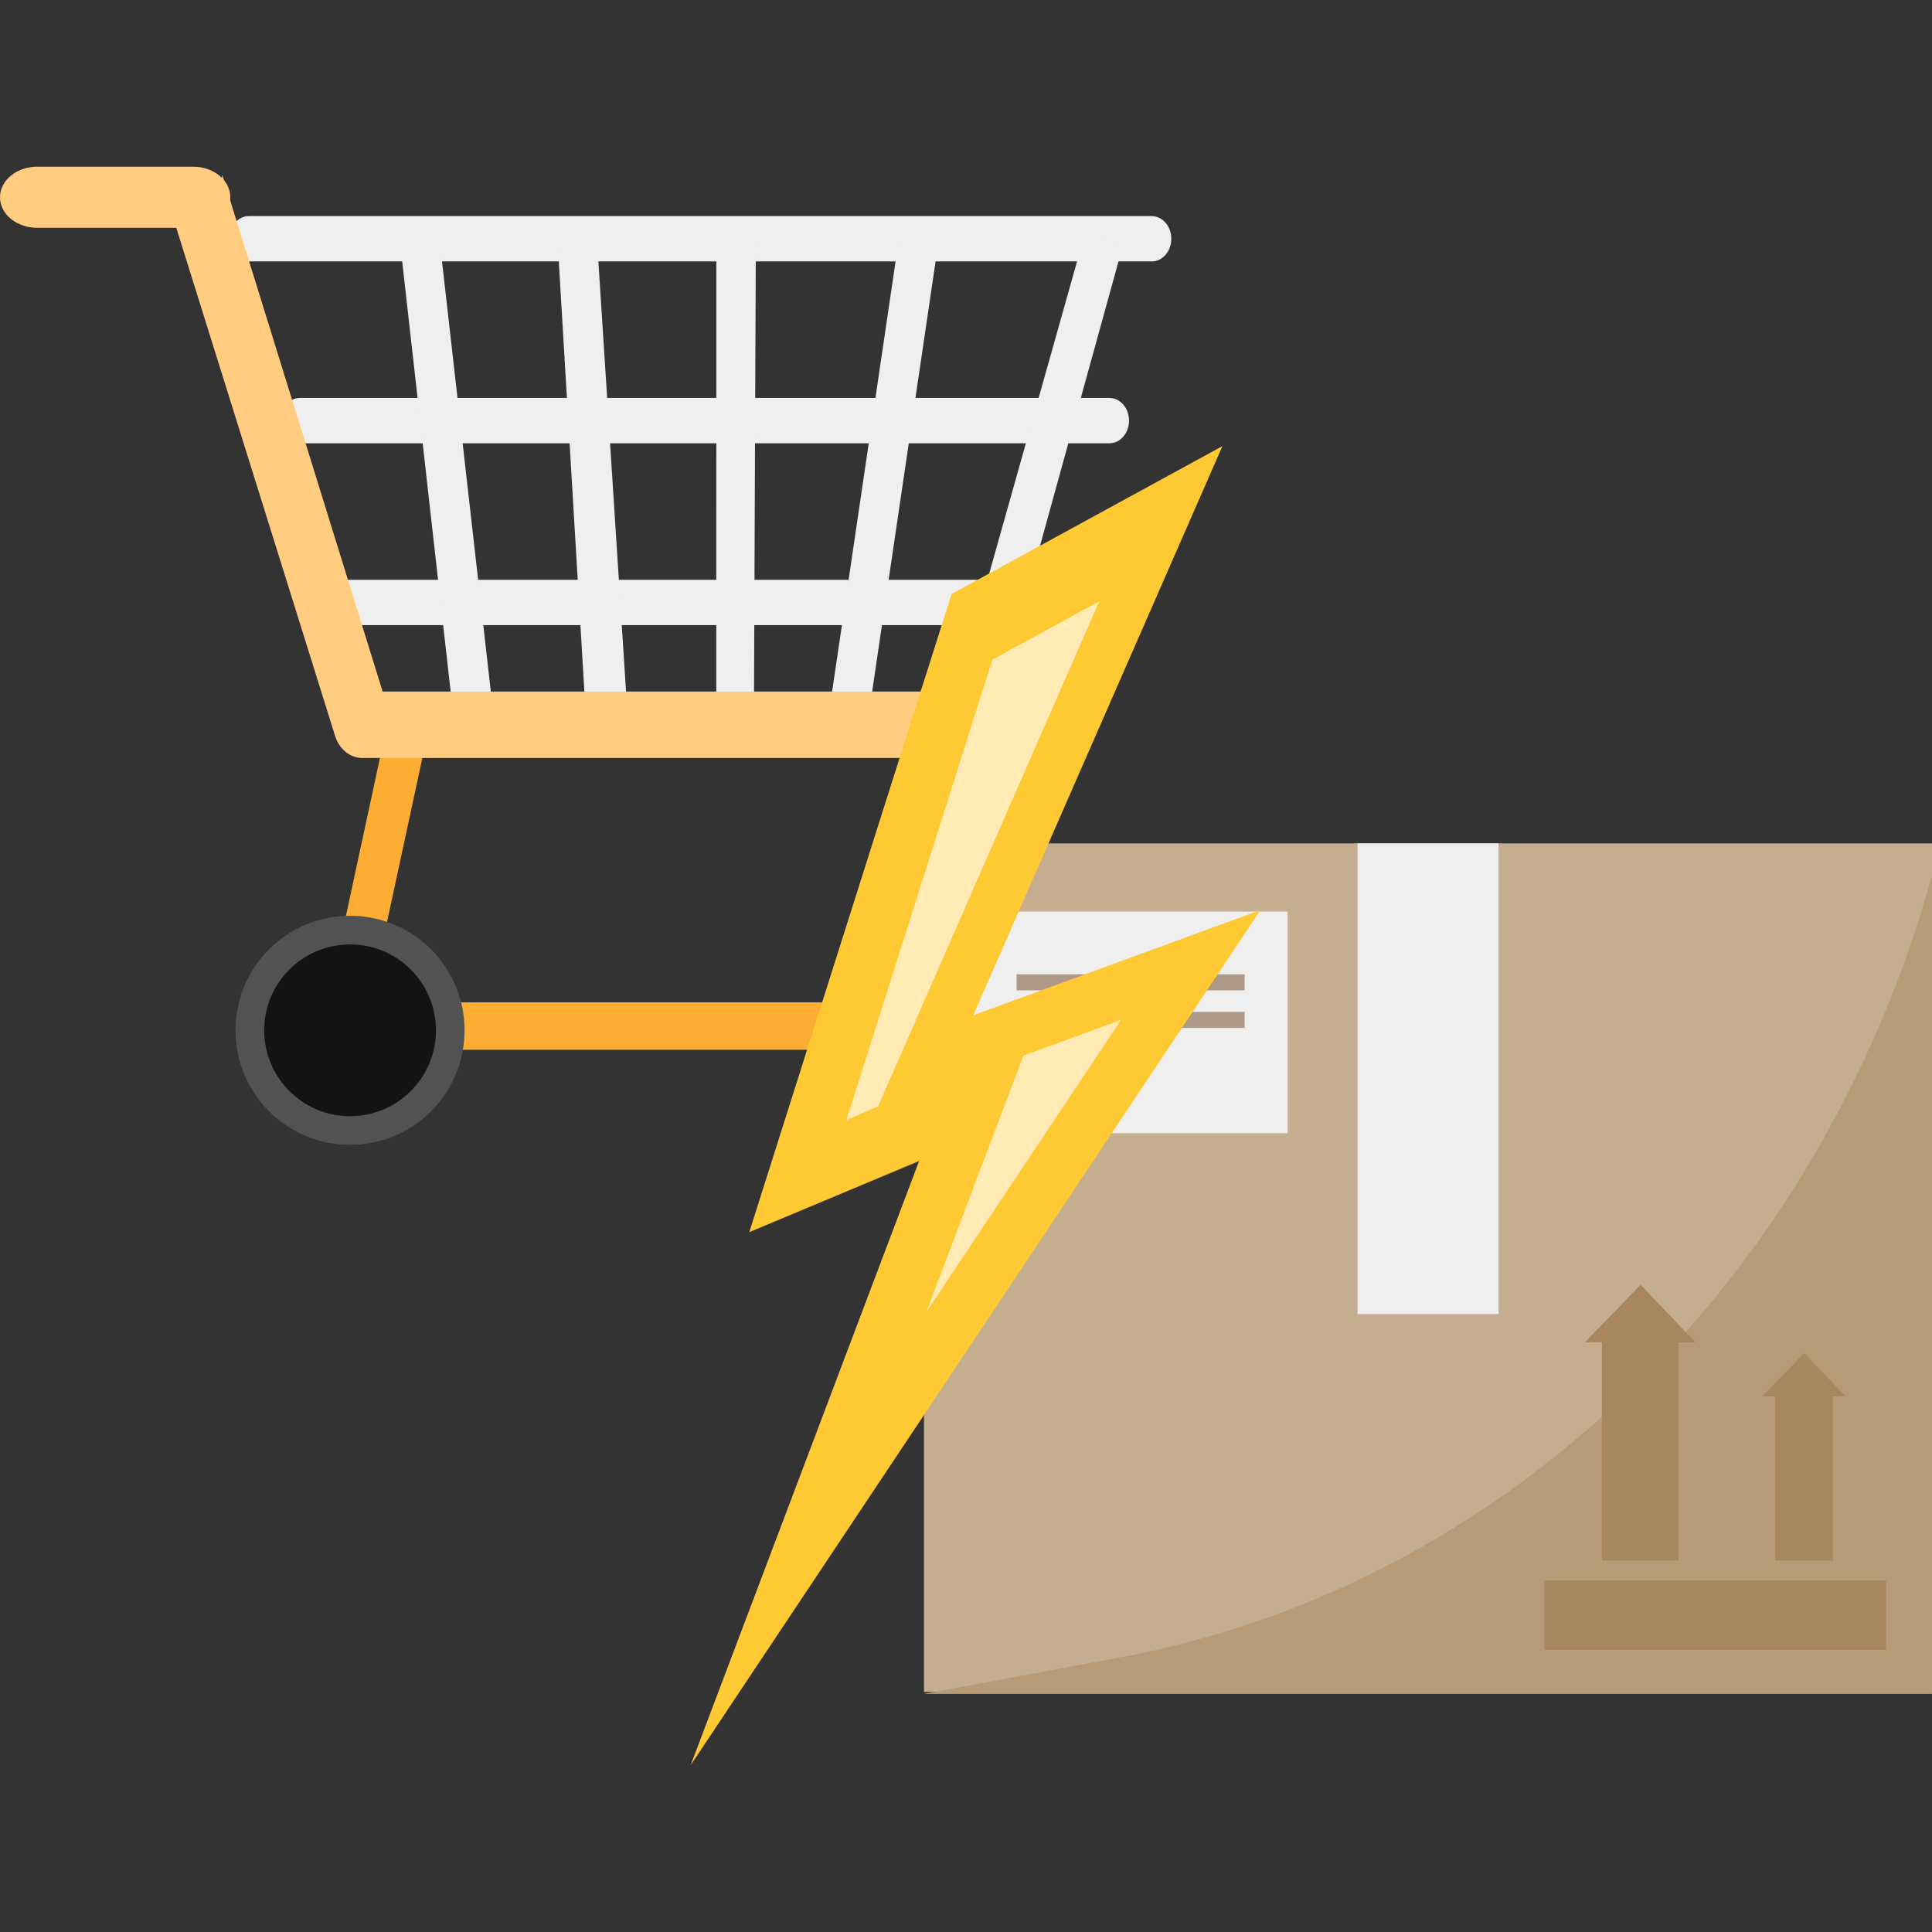
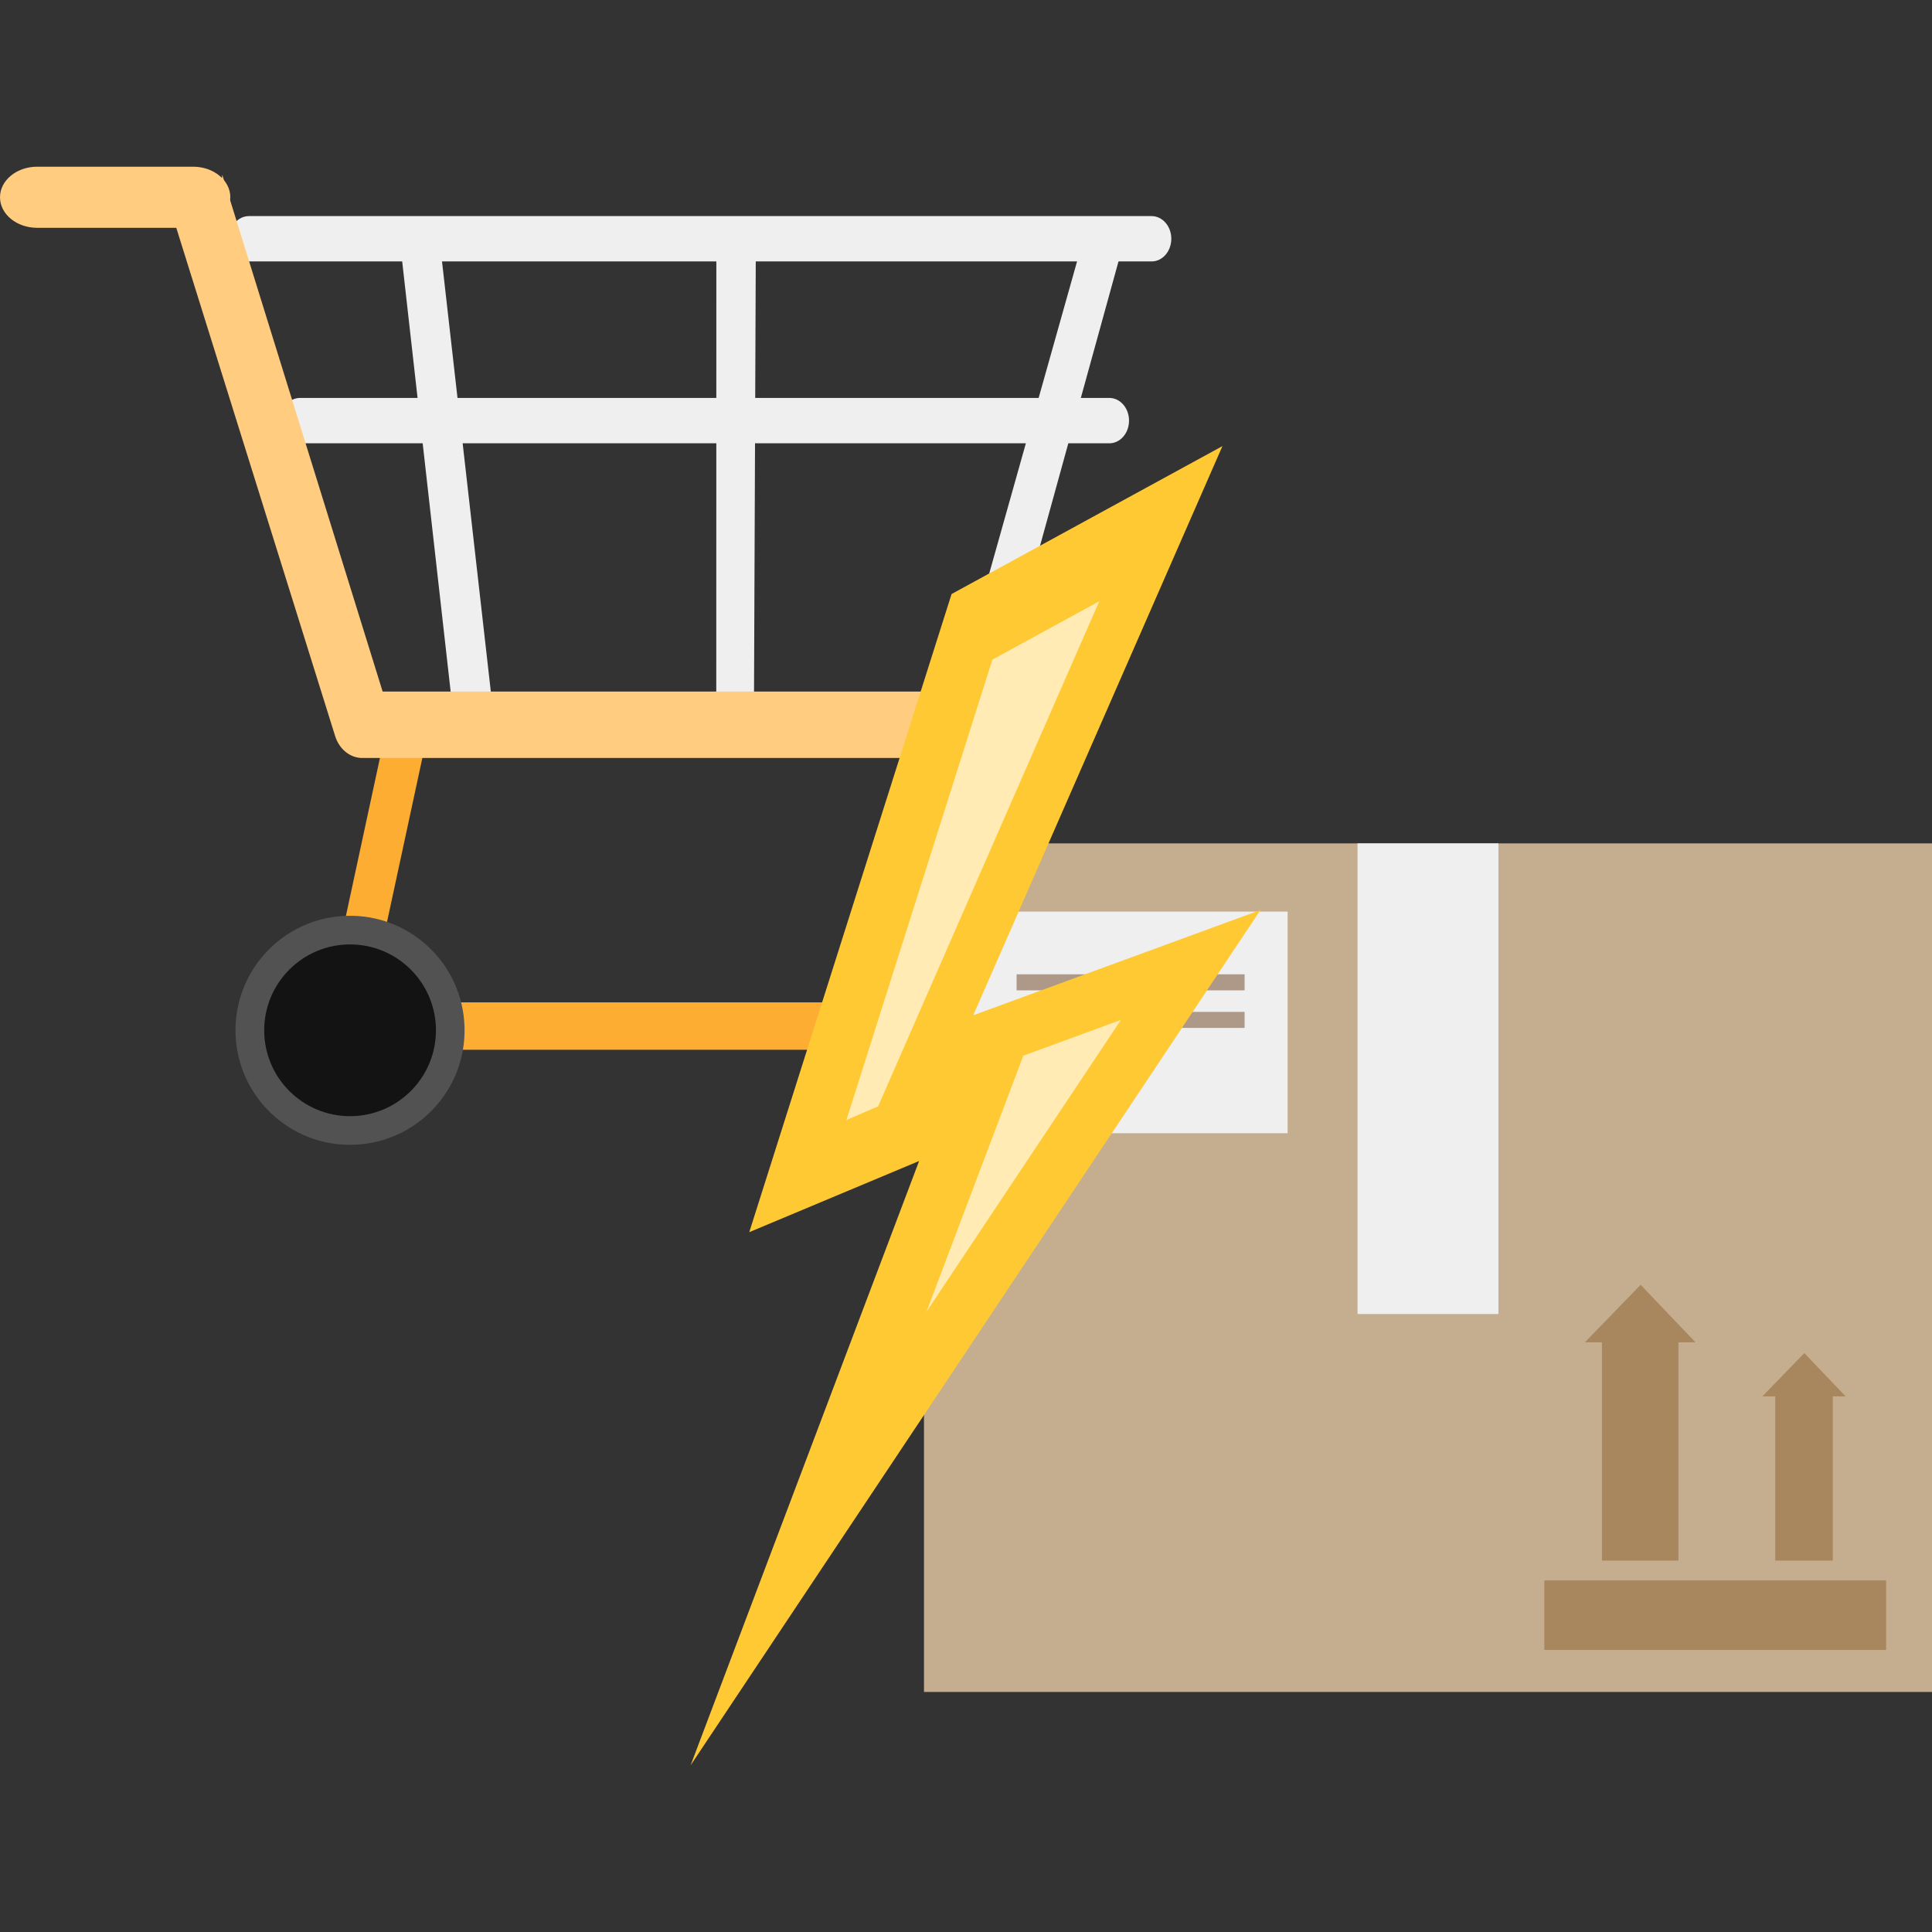
<svg xmlns="http://www.w3.org/2000/svg" id="a" viewBox="0 0 600 600">
  <rect x="0" y="0" width="600" height="600" fill="#333333" stroke="none" />
  <defs>
    <style>.d{fill:none;}.e{fill:#ffebb3;}.f{fill:#ffc933;}.g{fill:#ffcc80;}.h{fill:#efefef;}.i{fill:#fead33;}.j{fill:#b79a77;}.k{fill:#a8865e;}.l{fill:#ae9888;}.m{fill:#c5ad8f;}.n{fill:#131313;}.o{fill:#535252;}.p{clip-path:url(#c);}</style>
    <clipPath id="c">
      <rect x="214.48" y="138.54" width="176.98" height="409.69" fill="none" />
    </clipPath>
  </defs>
  <g>
    <polygon points="296.44 326.01 98.47 326.01 122.1 216.34 134.51 219.88 114.81 311.3 296.44 311.3 296.44 326.01" fill="#fead33" />
    <g>
      <path d="M357.64,67.11H77.3c-3.38,0-6.12,3.14-6.12,7.04s2.74,7.04,6.12,7.04H357.64c3.38,0,6.12-3.15,6.12-7.04s-2.74-7.04-6.12-7.04Z" fill="#efefef" />
      <path d="M344.51,123.58H93.19c-3.38,0-6.12,3.15-6.12,7.05s2.74,7.04,6.12,7.04h251.32c3.39,0,6.12-3.15,6.12-7.04s-2.73-7.05-6.12-7.05Z" fill="#efefef" />
-       <path d="M327.8,180.07H105.69c-3.39,0-6.13,3.15-6.13,7.04s2.74,7.04,6.13,7.04h222.11c3.38,0,6.12-3.14,6.12-7.04s-2.74-7.04-6.12-7.04Z" fill="#efefef" />
      <polygon points="136.74 76.51 124.58 78.33 141.13 225.22 153.97 228.35 136.74 76.51" fill="#efefef" />
-       <polygon points="185.6 77.58 173.38 78.55 182.37 229.69 195.21 227.01 185.6 77.58" fill="#efefef" />
      <polygon points="222.47 75.45 222.44 230.14 234.11 229.69 234.73 75.45 222.47 75.45" fill="#efefef" />
-       <polygon points="279.05 74.94 255.89 231.92 269.12 226.56 291.13 77.28 279.05 74.94" fill="#efefef" />
      <polygon points="336.98 72.34 293.95 225.22 306.01 231.04 348.44 77.28 336.98 72.34" fill="#efefef" />
    </g>
    <g>
      <path d="M317.2,214.77H118.83L69.03,54.31c-.72,8.59-8.43,10.35-15.86,11.39l50.9,162.86c1.27,4.1,4.65,6.84,8.44,6.84h204.68c4.96,0,8.97-4.61,8.97-10.31s-4.01-10.31-8.97-10.31Z" fill="#ffcc80" />
      <path d="M68.09,54.51c-2.08-1.69-4.95-2.74-8.11-2.74H11.55c-6.38,0-11.55,4.25-11.55,9.49s5.17,9.49,11.55,9.49H59.98c.48,0,.93-.07,1.39-.12,5.36-.53,9.54-4.05,10.05-8.47,.03-.3,.11-.59,.11-.9,0-2.64-1.32-5.03-3.44-6.75Z" fill="#ffcc80" />
    </g>
    <g>
      <circle cx="108.71" cy="319.97" r="35.57" transform="translate(-8.84 3.14) rotate(-1.59)" fill="#535252" />
      <path d="M135.39,319.97c0,14.74-11.95,26.67-26.67,26.67s-26.67-11.93-26.67-26.67,11.95-26.67,26.67-26.67,26.67,11.95,26.67,26.67Z" fill="#131313" />
    </g>
    <g>
      <path d="M328.35,319.97c0,19.64-15.92,35.57-35.56,35.57s-35.57-15.93-35.57-35.57,15.93-35.57,35.57-35.57,35.56,15.93,35.56,35.57Z" fill="#535252" />
-       <path d="M319.46,319.97c0,14.74-11.95,26.67-26.67,26.67s-26.68-11.93-26.68-26.67,11.95-26.67,26.68-26.67,26.67,11.95,26.67,26.67Z" fill="#131313" />
+       <path d="M319.46,319.97c0,14.74-11.95,26.67-26.67,26.67Z" fill="#131313" />
    </g>
  </g>
  <g>
    <g>
      <rect x="286.95" y="261.92" width="313.05" height="263.53" fill="#c5ad8f" />
-       <path d="M600,271.95h0c-35.22,126.59-132.73,220.55-251.91,242.73l-61.15,11.38h313.05v-254.12Z" fill="#b79a77" />
      <rect x="421.59" y="261.92" width="43.76" height="146.16" fill="#efefef" />
      <rect x="479.61" y="490.82" width="106.14" height="21.58" fill="#a8865e" />
      <g>
        <polygon points="526.54 416.86 509.51 399.01 492.21 416.86 497.5 416.86 497.5 484.66 521.25 484.66 521.25 416.86 526.54 416.86" fill="#a8865e" />
        <polygon points="573.16 433.65 560.35 420.22 547.34 433.65 551.32 433.65 551.32 484.66 569.19 484.66 569.19 433.65 573.16 433.65" fill="#a8865e" />
      </g>
    </g>
    <g>
      <rect x="302.35" y="283.1" width="97.53" height="68.84" fill="#efefef" />
      <g>
        <rect x="315.72" y="302.58" width="70.8" height="4.98" fill="#ae9888" />
        <rect x="315.72" y="314.25" width="70.8" height="4.98" fill="#ae9888" />
        <rect x="315.72" y="325.92" width="31.27" height="4.98" fill="#ae9888" />
      </g>
    </g>
  </g>
  <g id="b">
    <g clip-path="#c">
      <polygon points="295.52 184.48 232.69 382.66 285.44 360.56 214.48 548.22 391.46 282.61 391.46 282.61 302.25 315.3 379.64 138.54 295.52 184.48" fill="#ffc933" />
      <path d="M317.79,327.85l30.33-11.11-60.4,90.65,30.08-79.54Zm-9.59-123l33.19-18.13-68.68,156.85-9.85,4.27,45.33-142.98Z" fill="#ffebb3" />
    </g>
  </g>
</svg>